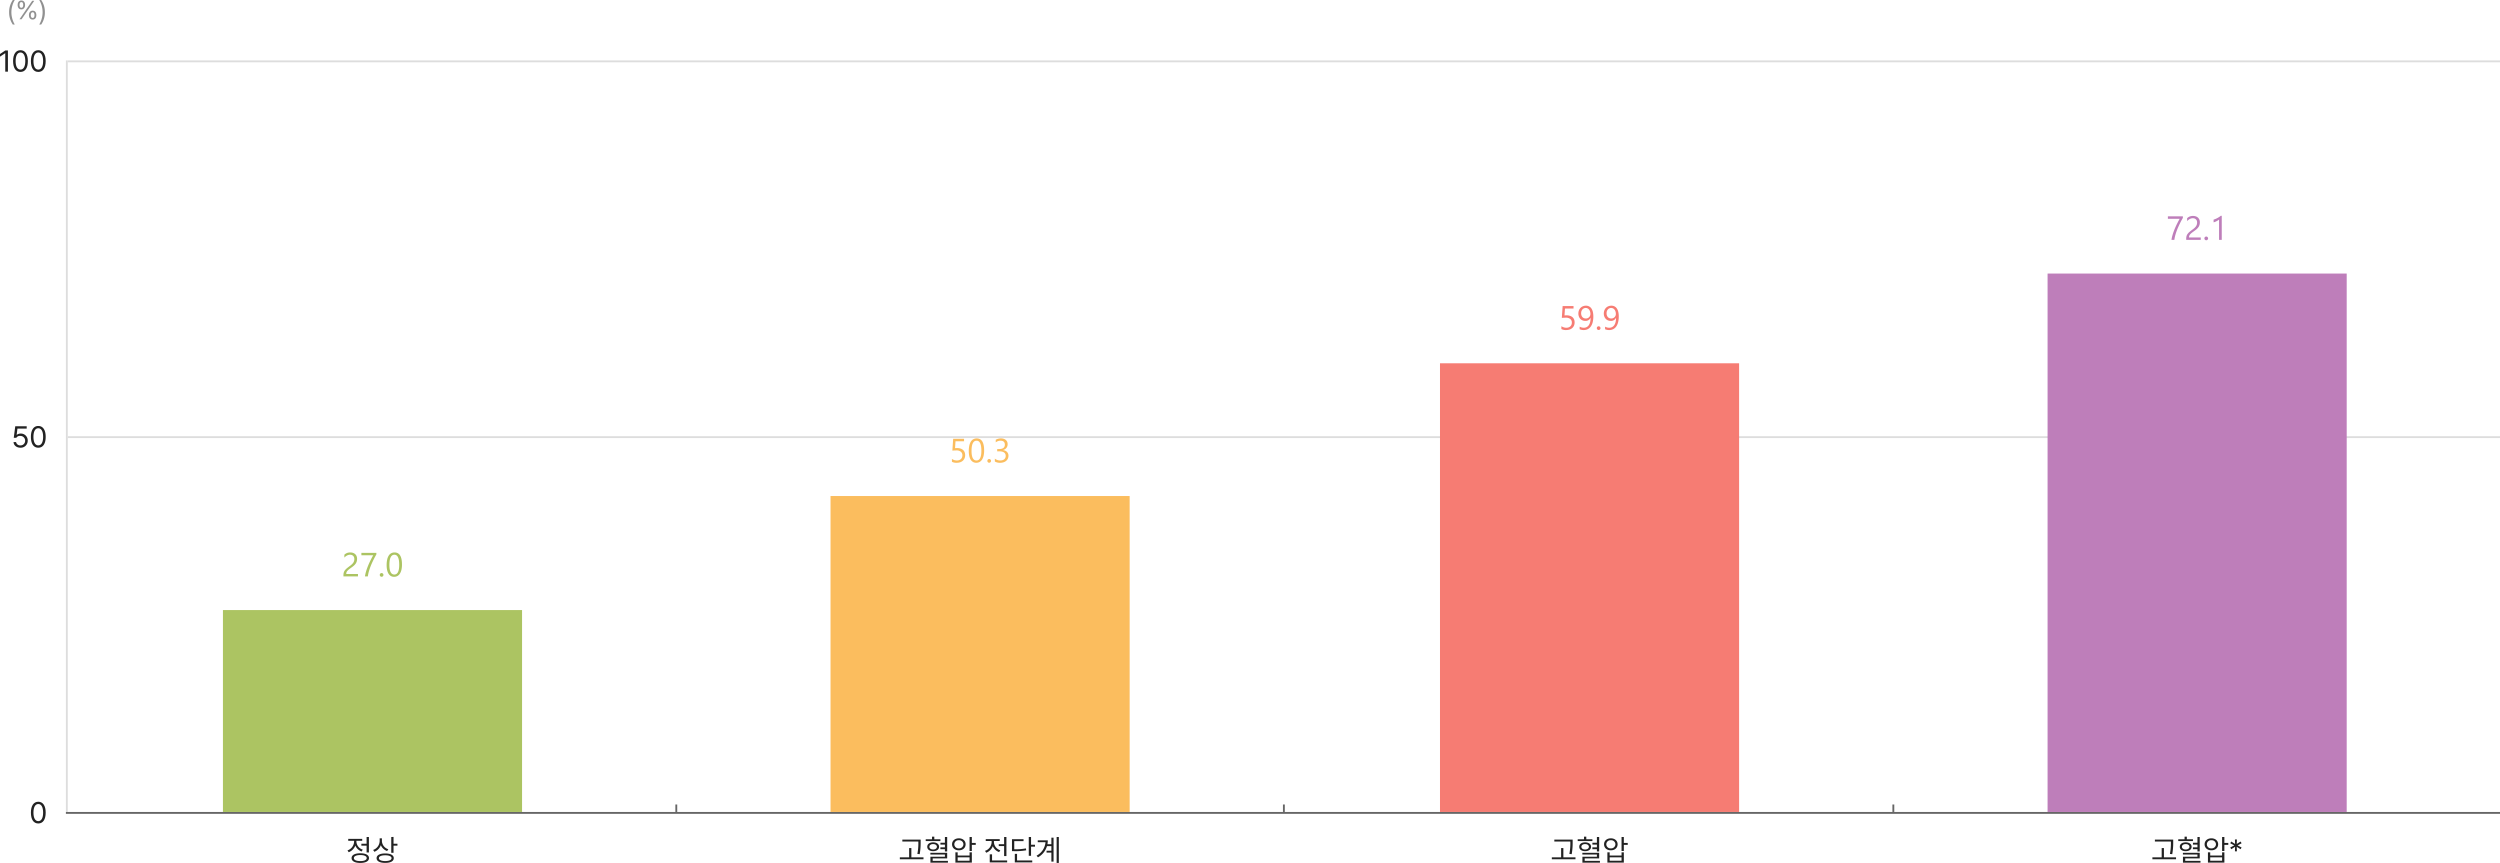
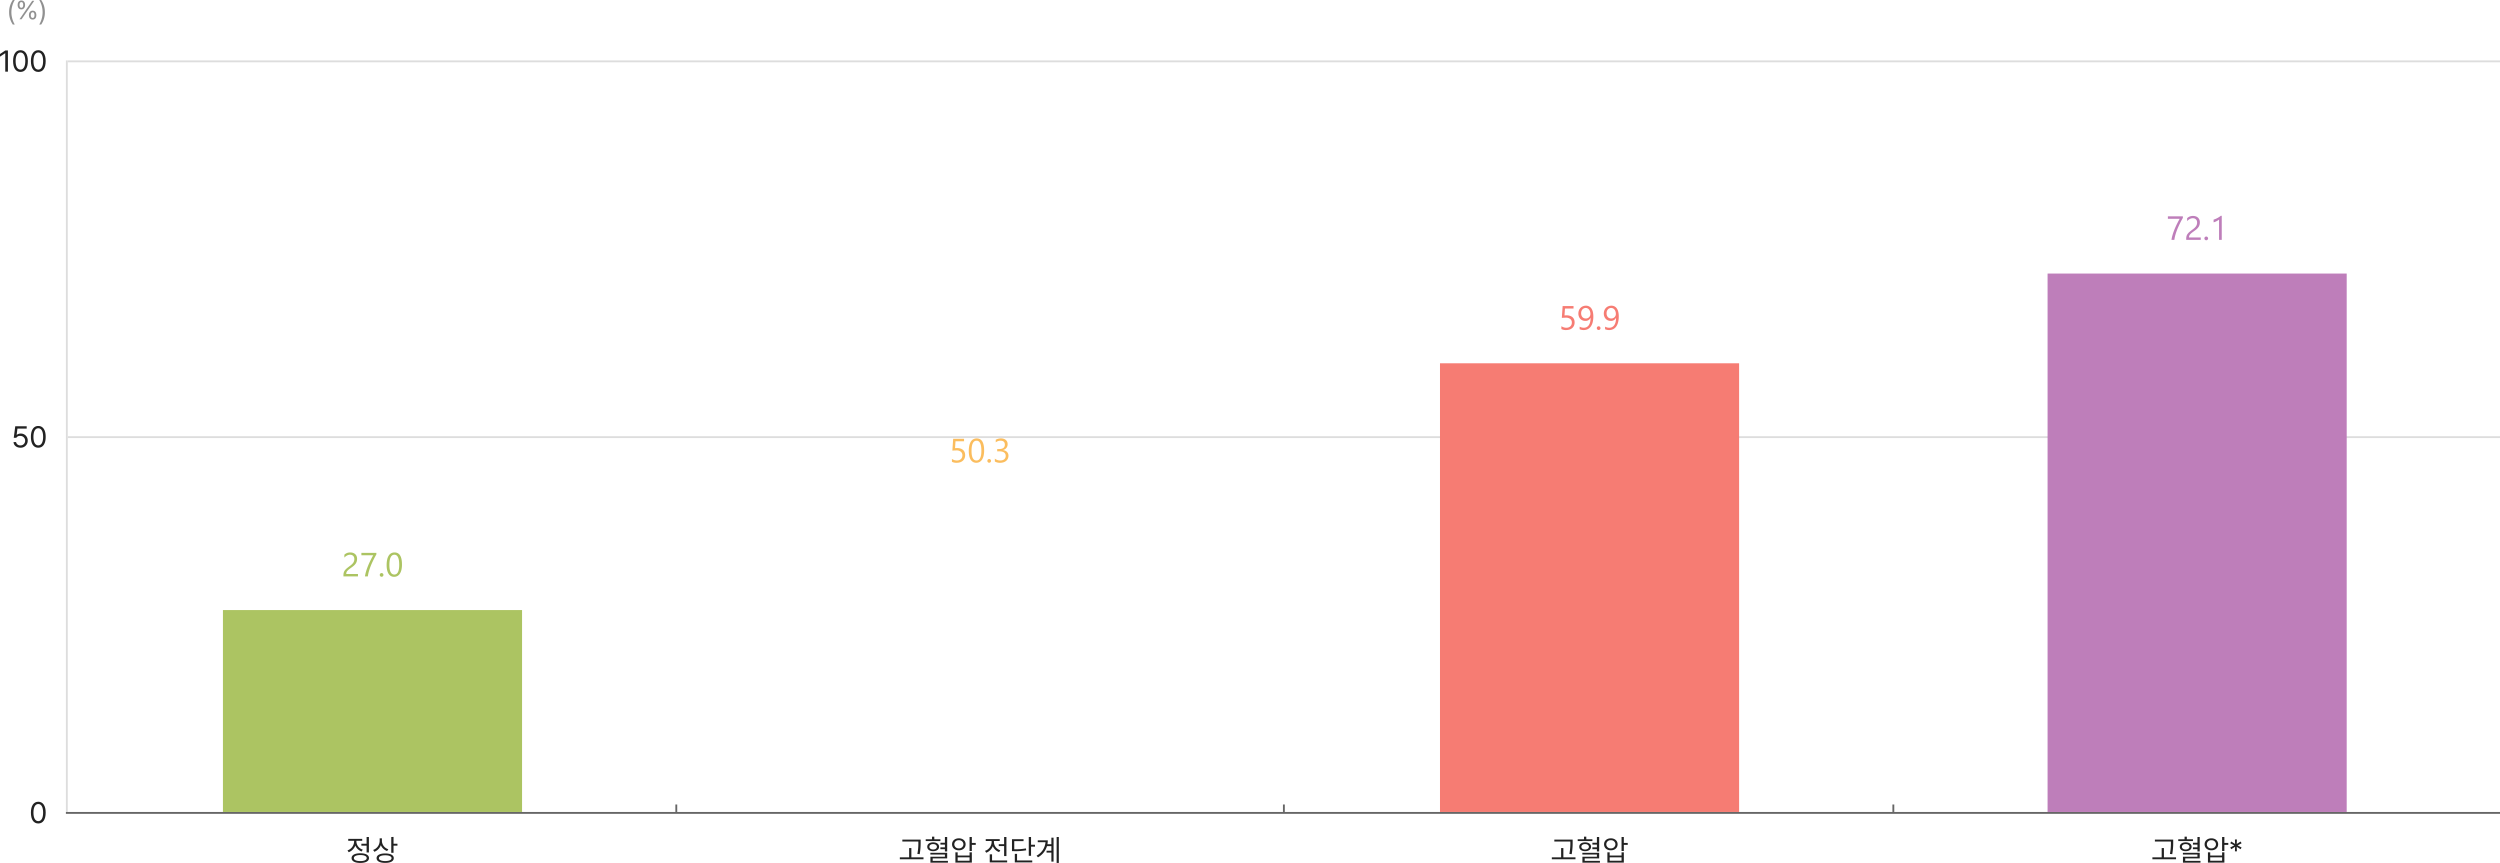
<svg xmlns="http://www.w3.org/2000/svg" width="1337.25" height="461.588" viewBox="0 0 1337.25 461.588">
  <path id="패스_60249" data-name="패스 60249" d="M12.078-12.625H10.844V-9h-2.8v1.016h2.8v3.641h1.234ZM7.469-3.906c-2.891,0-4.656.938-4.656,2.578S4.578,1.25,7.469,1.266c2.891-.016,4.656-.953,4.656-2.594S10.359-3.906,7.469-3.906Zm0,.953c2.125,0,3.438.609,3.438,1.625,0,1-1.312,1.609-3.437,1.609S4.016-.328,4.031-1.328C4.016-2.344,5.344-2.953,7.469-2.953ZM5.391-10.078v-.5H8.5v-1.031H1.016v1.031H4.156v.516A5.149,5.149,0,0,1,.625-5.453l.641.984A6.091,6.091,0,0,0,4.813-8.031,5.667,5.667,0,0,0,8.172-4.859l.641-.984A4.754,4.754,0,0,1,5.391-10.078Zm13.641-.3v-1.531h-1.2v1.438a5.19,5.19,0,0,1-3.484,4.781L15-4.7A5.935,5.935,0,0,0,18.453-8.25a5.773,5.773,0,0,0,3.359,3.156l.672-.969A4.8,4.8,0,0,1,19.031-10.375Zm6.219-2.25H24.031v8.453H25.25v-3.8h2.094V-9H25.25ZM20.8-3.812c-2.859,0-4.609.922-4.609,2.516,0,1.625,1.75,2.531,4.609,2.531S25.375.328,25.375-1.3C25.375-2.891,23.656-3.812,20.8-3.812Zm0,.984c2.109,0,3.391.578,3.391,1.531C24.188-.312,22.906.25,20.8.266,18.7.25,17.406-.312,17.422-1.3,17.406-2.25,18.7-2.828,20.8-2.828Z" transform="translate(185.25 460.322)" fill="#222" />
  <path id="패스_60246" data-name="패스 60246" d="M-31.789-11.219h-9.8V-10.2h8.563v.375a29.256,29.256,0,0,1-.531,6.266l1.25.141a34.323,34.323,0,0,0,.516-6.406Zm1.516,9.5h-6.484V-6.687h-1.2v4.969H-42.93V-.7h12.656Zm9.047-9.672h-3.266V-12.8h-1.219v1.406h-3.375v.969h7.859ZM-25.117-9.75c-1.875,0-3.156.922-3.141,2.375-.016,1.438,1.266,2.344,3.141,2.344,1.891,0,3.172-.906,3.172-2.344C-21.945-8.828-23.227-9.75-25.117-9.75Zm0,.938c1.188-.016,2,.563,2.016,1.438-.016.859-.828,1.453-2.016,1.453s-2-.594-2-1.453C-27.117-8.25-26.3-8.828-25.117-8.812Zm7.516-3.812H-18.82v3.094h-2.406v.969h2.406v1.484h-2.422v.984h2.422v1.234H-17.6Zm0,8.453h-9v.922h7.781v1.188h-7.75V1.109H-17.2V.172h-8.156V-1.172h7.75Zm6.234-7.734c-2.109,0-3.625,1.3-3.625,3.188,0,1.922,1.516,3.234,3.625,3.219,2.109.016,3.625-1.3,3.625-3.219C-7.742-10.609-9.258-11.906-11.367-11.906Zm0,1.031A2.232,2.232,0,0,1-8.914-8.719a2.265,2.265,0,0,1-2.453,2.188,2.228,2.228,0,0,1-2.422-2.187A2.2,2.2,0,0,1-11.367-10.875Zm6.953-1.75H-5.633v7.516h1.219v-3.3H-2.32V-9.437H-4.414Zm-7.578,8.2h-1.219v5.5h8.8v-5.5H-5.633v1.734h-6.359Zm0,4.5v-1.8h6.359v1.8ZM14.086-12.609H12.852v3.844H9.992V-7.75h2.859v5.328h1.234ZM14.477-.062H6.4V-3.344H5.164V.969h9.313ZM7.4-9.75v-.719h3.109v-1.016H3.023v1.016H6.164v.719A5.045,5.045,0,0,1,2.633-5.2l.641,1A6.007,6.007,0,0,0,6.8-7.7,5.717,5.717,0,0,0,10.18-4.531l.641-.984A4.754,4.754,0,0,1,7.4-9.75Zm19.859-2.875H26.039V-2.562h1.219V-7.453h2.109V-8.484H27.258Zm-4.016,1.2H17.055v6.391h1.078A31.946,31.946,0,0,0,24.664-5.5l-.156-1.016a28.743,28.743,0,0,1-6.234.453v-4.328h4.969ZM27.9-.062H19.773V-3.578h-1.2V.969H27.9ZM42.117-12.625H40.945V1.266h1.172ZM39.3-12.25H38.133v3.5H36.023a11.6,11.6,0,0,0,.188-2.094H30.836v1.016h4.156a9.018,9.018,0,0,1-4.781,7.2l.75.891a10.2,10.2,0,0,0,4.828-6h2.344v2.469H35.555V-4.25h2.578V.563H39.3Z" transform="translate(524.25 460.322)" fill="#222" />
  <path id="패스_60247" data-name="패스 60247" d="M-9.039-11.219h-9.8V-10.2h8.563v.375A29.256,29.256,0,0,1-10.8-3.562l1.25.141a34.323,34.323,0,0,0,.516-6.406Zm1.516,9.5h-6.484V-6.687h-1.2v4.969H-20.18V-.7H-7.523Zm9.047-9.672H-1.742V-12.8H-2.961v1.406H-6.336v.969H1.523ZM-2.367-9.75c-1.875,0-3.156.922-3.141,2.375-.016,1.438,1.266,2.344,3.141,2.344C-.477-5.031.8-5.937.8-7.375.8-8.828-.477-9.75-2.367-9.75Zm0,.938c1.188-.016,2,.563,2.016,1.438-.016.859-.828,1.453-2.016,1.453s-2-.594-2-1.453C-4.367-8.25-3.555-8.828-2.367-8.812Zm7.516-3.812H3.93v3.094H1.523v.969H3.93v1.484H1.508v.984H3.93v1.234H5.148Zm0,8.453h-9v.922H3.93v1.188H-3.82V1.109H5.555V.172H-2.6V-1.172h7.75Zm6.234-7.734c-2.109,0-3.625,1.3-3.625,3.188,0,1.922,1.516,3.234,3.625,3.219,2.109.016,3.625-1.3,3.625-3.219C15.008-10.609,13.492-11.906,11.383-11.906Zm0,1.031a2.232,2.232,0,0,1,2.453,2.156,2.265,2.265,0,0,1-2.453,2.188A2.228,2.228,0,0,1,8.961-8.719,2.2,2.2,0,0,1,11.383-10.875Zm6.953-1.75H17.117v7.516h1.219v-3.3H20.43V-9.437H18.336Zm-7.578,8.2H9.539v5.5h8.8v-5.5H17.117v1.734H10.758Zm0,4.5v-1.8h6.359v1.8Z" transform="translate(850.25 460.322)" fill="#222" />
  <path id="패스_60248" data-name="패스 60248" d="M-12.8-11.219h-9.8V-10.2h8.563v.375a29.256,29.256,0,0,1-.531,6.266l1.25.141A34.323,34.323,0,0,0-12.8-9.828Zm1.516,9.5h-6.484V-6.687h-1.2v4.969h-4.969V-.7h12.656Zm9.047-9.672H-5.508V-12.8H-6.727v1.406H-10.1v.969h7.859ZM-6.133-9.75c-1.875,0-3.156.922-3.141,2.375-.016,1.438,1.266,2.344,3.141,2.344,1.891,0,3.172-.906,3.172-2.344C-2.961-8.828-4.242-9.75-6.133-9.75Zm0,.938c1.188-.016,2,.563,2.016,1.438-.016.859-.828,1.453-2.016,1.453s-2-.594-2-1.453C-8.133-8.25-7.32-8.828-6.133-8.812Zm7.516-3.812H.164v3.094H-2.242v.969H.164v1.484H-2.258v.984H.164v1.234H1.383Zm0,8.453h-9v.922H.164v1.188h-7.75V1.109H1.789V.172H-6.367V-1.172h7.75Zm6.234-7.734c-2.109,0-3.625,1.3-3.625,3.188C3.992-6.8,5.508-5.484,7.617-5.5c2.109.016,3.625-1.3,3.625-3.219C11.242-10.609,9.727-11.906,7.617-11.906Zm0,1.031A2.232,2.232,0,0,1,10.07-8.719,2.265,2.265,0,0,1,7.617-6.531,2.228,2.228,0,0,1,5.2-8.719,2.2,2.2,0,0,1,7.617-10.875Zm6.953-1.75H13.352v7.516H14.57v-3.3h2.094V-9.437H14.57Zm-7.578,8.2H5.773v5.5h8.8v-5.5H13.352v1.734H6.992Zm0,4.5v-1.8h6.359v1.8ZM21.273-4.953,21.18-7.375l2.063,1.3L23.773-7,21.633-8.125l2.141-1.141-.531-.922-2.062,1.3.094-2.422H20.211L20.3-8.891l-2.062-1.3-.531.922,2.156,1.141L17.711-7l.531.922,2.063-1.3-.094,2.422Z" transform="translate(1175.25 460.322)" fill="#222" />
  <path id="패스_60242" data-name="패스 60242" d="M-21.016-11.312h-1.422L-25.25-9.437v1.422l2.75-1.828h.063V0h1.422ZM-14.3.156c2.5,0,3.953-2.109,3.953-5.812,0-3.672-1.469-5.812-3.953-5.812S-18.25-9.328-18.25-5.656C-18.25-1.953-16.812.156-14.3.156Zm0-1.25c-1.641,0-2.594-1.641-2.594-4.562s.969-4.594,2.594-4.594,2.578,1.672,2.578,4.594S-12.672-1.094-14.3-1.094ZM-4.766.156c2.5,0,3.953-2.109,3.953-5.812,0-3.672-1.469-5.812-3.953-5.812S-8.719-9.328-8.719-5.656C-8.719-1.953-7.281.156-4.766.156Zm0-1.25c-1.641,0-2.594-1.641-2.594-4.562s.969-4.594,2.594-4.594,2.578,1.672,2.578,4.594S-3.141-1.094-4.766-1.094Z" transform="translate(25.25 38.322)" fill="#222" />
  <path id="패스_60243" data-name="패스 60243" d="M-14.328.156a3.716,3.716,0,0,0,3.906-3.766,3.658,3.658,0,0,0-3.75-3.8,3.454,3.454,0,0,0-2.062.656h-.109l.422-3.312h4.953v-1.25h-6.125l-.8,6.188h1.359a2.182,2.182,0,0,1,2.109-1.016A2.531,2.531,0,0,1-11.8-3.578a2.447,2.447,0,0,1-2.531,2.5,2.177,2.177,0,0,1-2.312-1.766H-18C-17.922-1.109-16.375.156-14.328.156Zm9.563,0c2.5,0,3.953-2.109,3.953-5.812,0-3.672-1.469-5.812-3.953-5.812S-8.719-9.328-8.719-5.656C-8.719-1.953-7.281.156-4.766.156Zm0-1.25c-1.641,0-2.594-1.641-2.594-4.562s.969-4.594,2.594-4.594,2.578,1.672,2.578,4.594S-3.141-1.094-4.766-1.094Z" transform="translate(25.25 239.322)" fill="#222" />
  <path id="패스_60244" data-name="패스 60244" d="M-4.766.156c2.5,0,3.953-2.109,3.953-5.812,0-3.672-1.469-5.812-3.953-5.812S-8.719-9.328-8.719-5.656C-8.719-1.953-7.281.156-4.766.156Zm0-1.25c-1.641,0-2.594-1.641-2.594-4.562s.969-4.594,2.594-4.594,2.578,1.672,2.578,4.594S-3.141-1.094-4.766-1.094Z" transform="translate(25.25 440.322)" fill="#222" />
  <path id="패스_60245" data-name="패스 60245" d="M-20.371-3.773A11.363,11.363,0,0,0-18.4,2.789h1.039a13.182,13.182,0,0,1-1.791-6.562,13.127,13.127,0,0,1,1.791-6.549H-18.4A11.287,11.287,0,0,0-20.371-3.773ZM-13.822-5.3c1.271,0,1.982-.957,1.982-2.379,0-1.395-.684-2.365-1.982-2.365-1.258,0-1.982.971-1.982,2.365C-15.8-6.262-15.107-5.3-13.822-5.3Zm0-.848c-.656,0-.984-.6-.984-1.531s.328-1.518.984-1.518c.7-.014.984.6.984,1.518S-13.152-6.152-13.822-6.152ZM-7.779.137C-6.521.15-5.811-.82-5.811-2.229s-.684-2.379-1.969-2.379c-1.258,0-2,.971-1.982,2.379C-9.775-.82-9.064.15-7.779.137Zm0-.848c-.67,0-1-.6-1-1.518s.342-1.518,1-1.531c.684-.014.971.6.971,1.531S-7.123-.711-7.779-.711ZM-14.834,0h1.107l6.809-9.9H-8.025Zm13.59-3.773a11.287,11.287,0,0,0-1.969-6.549H-4.252A13.127,13.127,0,0,1-2.461-3.773,13.182,13.182,0,0,1-4.252,2.789h1.039A11.363,11.363,0,0,0-1.244-3.773Z" transform="translate(25.25 10.322)" fill="#222" opacity="0.5" />
  <rect id="사각형_13379" data-name="사각형 13379" width="1" height="402" transform="translate(35.25 32.322)" fill="#ddd" />
  <rect id="사각형_13380" data-name="사각형 13380" width="1301" height="1" transform="translate(36.25 32.322)" fill="#ddd" />
  <rect id="사각형_13381" data-name="사각형 13381" width="1301" height="1" transform="translate(36.25 233.322)" fill="#ddd" />
  <rect id="사각형_13387" data-name="사각형 13387" width="1302" height="1" transform="translate(35.25 434.322)" fill="#666" />
  <rect id="사각형_13385" data-name="사각형 13385" width="1" height="4" transform="translate(361.25 430.322)" fill="#666" />
  <rect id="사각형_13386" data-name="사각형 13386" width="1" height="4" transform="translate(686.25 430.322)" fill="#666" />
  <rect id="사각형_13388" data-name="사각형 13388" width="1" height="4" transform="translate(1012.25 430.322)" fill="#666" />
  <path id="패스_60250" data-name="패스 60250" d="M-9.721-9.3A2.606,2.606,0,0,0-9.9-10.31a2,2,0,0,0-.492-.716,2.017,2.017,0,0,0-.734-.426,2.874,2.874,0,0,0-.914-.141,3.023,3.023,0,0,0-.826.114,4.016,4.016,0,0,0-.787.316,4.839,4.839,0,0,0-.738.483,5.333,5.333,0,0,0-.664.624V-11.6a4.309,4.309,0,0,1,1.358-.9,4.781,4.781,0,0,1,1.833-.312,4.424,4.424,0,0,1,1.433.224,3.285,3.285,0,0,1,1.143.655,3.027,3.027,0,0,1,.76,1.063,3.587,3.587,0,0,1,.277,1.45,4.973,4.973,0,0,1-.171,1.354,4.186,4.186,0,0,1-.519,1.143A5.513,5.513,0,0,1-9.817-5.9a12.387,12.387,0,0,1-1.239,1q-.888.633-1.463,1.081a6.469,6.469,0,0,0-.914.839,2.436,2.436,0,0,0-.475.782,2.734,2.734,0,0,0-.136.9H-7.77V0h-7.778V-.624a5.2,5.2,0,0,1,.176-1.424,3.7,3.7,0,0,1,.58-1.169,6.487,6.487,0,0,1,1.059-1.107q.655-.554,1.6-1.248a10.141,10.141,0,0,0,1.147-.94,4.889,4.889,0,0,0,.743-.9,3.22,3.22,0,0,0,.4-.91A3.922,3.922,0,0,0-9.721-9.3Zm11.795-2.47q-.29.5-.7,1.248T.51-8.842q-.457.932-.932,2T-1.31-4.623q-.413,1.143-.725,2.316A17.229,17.229,0,0,0-2.487,0H-4.034a17.526,17.526,0,0,1,.488-2.3q.33-1.173.747-2.3t.883-2.175q.466-1.046.905-1.925t.8-1.551q.365-.672.584-1.05H-5.941v-1.3H2.074ZM4.86.193A.933.933,0,0,1,4.17-.1a.955.955,0,0,1-.286-.694.969.969,0,0,1,.286-.7.926.926,0,0,1,.69-.294.95.95,0,0,1,.7.294.962.962,0,0,1,.29.7.947.947,0,0,1-.29.694A.958.958,0,0,1,4.86.193ZM15.768-6.354a12.381,12.381,0,0,1-.286,2.8,6.533,6.533,0,0,1-.826,2.061A3.718,3.718,0,0,1,13.329-.215,3.633,3.633,0,0,1,11.54.22,3.393,3.393,0,0,1,9.848-.2,3.546,3.546,0,0,1,8.6-1.415a6.17,6.17,0,0,1-.773-1.964,12.146,12.146,0,0,1-.264-2.667,13.749,13.749,0,0,1,.277-2.918,6.674,6.674,0,0,1,.813-2.123A3.619,3.619,0,0,1,9.98-12.379a3.739,3.739,0,0,1,1.824-.435Q15.768-12.814,15.768-6.354Zm-1.477.141q0-5.379-2.558-5.379-2.7,0-2.7,5.476,0,5.106,2.646,5.106Q14.291-1.011,14.291-6.214Z" transform="translate(199.25 308.322)" fill="#acc462" />
  <path id="패스_60251" data-name="패스 60251" d="M-7.989-3.85a4.242,4.242,0,0,1-.316,1.67A3.651,3.651,0,0,1-9.207-.9a4.034,4.034,0,0,1-1.411.826,5.517,5.517,0,0,1-1.837.29,5.074,5.074,0,0,1-2.61-.527V-1.837a4.8,4.8,0,0,0,2.628.826,3.556,3.556,0,0,0,1.235-.2,2.744,2.744,0,0,0,.936-.562,2.408,2.408,0,0,0,.593-.87,2.945,2.945,0,0,0,.207-1.116,2.391,2.391,0,0,0-.826-1.929,3.623,3.623,0,0,0-2.4-.7q-.255,0-.536.009t-.562.022q-.281.013-.549.031t-.488.044L-14.4-12.6h5.827v1.3h-4.579L-13.4-7.6q.281-.018.6-.031t.563-.013a5.656,5.656,0,0,1,1.793.264,3.8,3.8,0,0,1,1.34.751,3.151,3.151,0,0,1,.835,1.2A4.2,4.2,0,0,1-7.989-3.85Zm10.151-2.5a12.381,12.381,0,0,1-.286,2.8A6.533,6.533,0,0,1,1.05-1.49,3.718,3.718,0,0,1-.277-.215,3.633,3.633,0,0,1-2.065.22,3.393,3.393,0,0,1-3.757-.2,3.546,3.546,0,0,1-5.01-1.415a6.17,6.17,0,0,1-.773-1.964,12.146,12.146,0,0,1-.264-2.667A13.749,13.749,0,0,1-5.77-8.965a6.674,6.674,0,0,1,.813-2.123,3.619,3.619,0,0,1,1.332-1.292A3.739,3.739,0,0,1-1.8-12.814Q2.162-12.814,2.162-6.354ZM.686-6.214q0-5.379-2.558-5.379-2.7,0-2.7,5.476,0,5.106,2.646,5.106Q.686-1.011.686-6.214ZM4.86.193A.933.933,0,0,1,4.17-.1a.955.955,0,0,1-.286-.694.969.969,0,0,1,.286-.7.926.926,0,0,1,.69-.294.95.95,0,0,1,.7.294.962.962,0,0,1,.29.7.947.947,0,0,1-.29.694A.958.958,0,0,1,4.86.193ZM15.179-3.568a3.674,3.674,0,0,1-.321,1.551,3.425,3.425,0,0,1-.905,1.2,4.178,4.178,0,0,1-1.4.769,5.67,5.67,0,0,1-1.8.272A5.236,5.236,0,0,1,7.884-.466V-2.013a4.592,4.592,0,0,0,2.918,1,3.965,3.965,0,0,0,1.191-.167,2.67,2.67,0,0,0,.914-.483,2.147,2.147,0,0,0,.589-.765A2.388,2.388,0,0,0,13.7-3.437q0-2.47-3.516-2.47H9.141V-7.128h.993q3.111,0,3.111-2.32,0-2.145-2.373-2.145a4.041,4.041,0,0,0-2.5.9v-1.4a5.476,5.476,0,0,1,2.865-.721,4.4,4.4,0,0,1,1.433.22,3.283,3.283,0,0,1,1.1.615,2.726,2.726,0,0,1,.708.949,2.93,2.93,0,0,1,.25,1.222,3.076,3.076,0,0,1-2.514,3.2v.035a3.976,3.976,0,0,1,1.187.312,3.166,3.166,0,0,1,.94.628,2.8,2.8,0,0,1,.62.91A2.9,2.9,0,0,1,15.179-3.568Z" transform="translate(524.25 247.322)" fill="#fbbd5e" />
  <path id="패스_60252" data-name="패스 60252" d="M-7.989-3.85a4.242,4.242,0,0,1-.316,1.67A3.651,3.651,0,0,1-9.207-.9a4.034,4.034,0,0,1-1.411.826,5.517,5.517,0,0,1-1.837.29,5.074,5.074,0,0,1-2.61-.527V-1.837a4.8,4.8,0,0,0,2.628.826,3.556,3.556,0,0,0,1.235-.2,2.744,2.744,0,0,0,.936-.562,2.408,2.408,0,0,0,.593-.87,2.945,2.945,0,0,0,.207-1.116,2.391,2.391,0,0,0-.826-1.929,3.623,3.623,0,0,0-2.4-.7q-.255,0-.536.009t-.562.022q-.281.013-.549.031t-.488.044L-14.4-12.6h5.827v1.3h-4.579L-13.4-7.6q.281-.018.6-.031t.563-.013a5.656,5.656,0,0,1,1.793.264,3.8,3.8,0,0,1,1.34.751,3.151,3.151,0,0,1,.835,1.2A4.2,4.2,0,0,1-7.989-3.85ZM2.021-7.058a12.554,12.554,0,0,1-.343,3.081,6.872,6.872,0,0,1-1,2.285A4.435,4.435,0,0,1-.932-.268,4.663,4.663,0,0,1-3.094.22a5.179,5.179,0,0,1-2.2-.439V-1.6a4.479,4.479,0,0,0,2.232.589,3.242,3.242,0,0,0,1.525-.352A3.158,3.158,0,0,0-.4-2.386,5.027,5.027,0,0,0,.316-4.043,9.354,9.354,0,0,0,.563-6.3H.527A2.879,2.879,0,0,1-2.285-4.676a3.782,3.782,0,0,1-1.485-.286A3.4,3.4,0,0,1-4.939-5.77,3.7,3.7,0,0,1-5.7-7.014,4.466,4.466,0,0,1-5.977-8.6a4.634,4.634,0,0,1,.3-1.705,3.974,3.974,0,0,1,.844-1.332,3.775,3.775,0,0,1,1.283-.866,4.2,4.2,0,0,1,1.622-.308,3.59,3.59,0,0,1,1.683.382A3.373,3.373,0,0,1,.993-11.316,5.515,5.515,0,0,1,1.758-9.51,10.312,10.312,0,0,1,2.021-7.058ZM.466-8.35A4.388,4.388,0,0,0,.277-9.677,3.213,3.213,0,0,0-.246-10.7a2.346,2.346,0,0,0-.8-.659,2.2,2.2,0,0,0-1.006-.233,2.282,2.282,0,0,0-.967.207,2.324,2.324,0,0,0-.778.58,2.77,2.77,0,0,0-.519.888A3.225,3.225,0,0,0-4.5-8.8a3.686,3.686,0,0,0,.18,1.2,2.5,2.5,0,0,0,.514.892,2.22,2.22,0,0,0,.8.558,2.714,2.714,0,0,0,1.042.193,2.387,2.387,0,0,0,.945-.189,2.5,2.5,0,0,0,.773-.51,2.349,2.349,0,0,0,.519-.756A2.324,2.324,0,0,0,.466-8.35ZM4.86.193A.933.933,0,0,1,4.17-.1a.955.955,0,0,1-.286-.694.969.969,0,0,1,.286-.7.926.926,0,0,1,.69-.294.95.95,0,0,1,.7.294.962.962,0,0,1,.29.7.947.947,0,0,1-.29.694A.958.958,0,0,1,4.86.193ZM15.627-7.058a12.554,12.554,0,0,1-.343,3.081,6.872,6.872,0,0,1-1,2.285A4.435,4.435,0,0,1,12.674-.268,4.663,4.663,0,0,1,10.512.22a5.179,5.179,0,0,1-2.2-.439V-1.6a4.479,4.479,0,0,0,2.232.589,3.242,3.242,0,0,0,1.525-.352A3.158,3.158,0,0,0,13.21-2.386a5.027,5.027,0,0,0,.712-1.657A9.354,9.354,0,0,0,14.168-6.3h-.035A2.879,2.879,0,0,1,11.32-4.676a3.782,3.782,0,0,1-1.485-.286A3.4,3.4,0,0,1,8.666-5.77,3.7,3.7,0,0,1,7.9-7.014,4.466,4.466,0,0,1,7.629-8.6a4.634,4.634,0,0,1,.3-1.705,3.974,3.974,0,0,1,.844-1.332,3.775,3.775,0,0,1,1.283-.866,4.2,4.2,0,0,1,1.622-.308,3.59,3.59,0,0,1,1.683.382A3.373,3.373,0,0,1,14.6-11.316a5.515,5.515,0,0,1,.765,1.806A10.312,10.312,0,0,1,15.627-7.058ZM14.071-8.35a4.388,4.388,0,0,0-.189-1.327,3.213,3.213,0,0,0-.523-1.024,2.346,2.346,0,0,0-.8-.659,2.2,2.2,0,0,0-1.006-.233,2.282,2.282,0,0,0-.967.207,2.324,2.324,0,0,0-.778.58,2.77,2.77,0,0,0-.519.888A3.225,3.225,0,0,0,9.105-8.8a3.686,3.686,0,0,0,.18,1.2A2.5,2.5,0,0,0,9.8-6.71a2.22,2.22,0,0,0,.8.558,2.714,2.714,0,0,0,1.042.193,2.387,2.387,0,0,0,.945-.189,2.5,2.5,0,0,0,.773-.51,2.349,2.349,0,0,0,.519-.756A2.324,2.324,0,0,0,14.071-8.35Z" transform="translate(850.25 176.322)" fill="#f67c73" />
  <path id="패스_60253" data-name="패스 60253" d="M-7.629-11.769q-.29.5-.7,1.248t-.866,1.679q-.457.932-.932,2t-.888,2.215q-.413,1.143-.725,2.316A17.229,17.229,0,0,0-12.19,0h-1.547a17.526,17.526,0,0,1,.488-2.3q.33-1.173.747-2.3t.883-2.175q.466-1.046.905-1.925t.8-1.551q.365-.672.584-1.05h-6.319v-1.3h8.016ZM-.018-9.3A2.606,2.606,0,0,0-.2-10.31a2,2,0,0,0-.492-.716,2.017,2.017,0,0,0-.734-.426,2.874,2.874,0,0,0-.914-.141,3.023,3.023,0,0,0-.826.114,4.016,4.016,0,0,0-.787.316,4.839,4.839,0,0,0-.738.483,5.333,5.333,0,0,0-.664.624V-11.6a4.309,4.309,0,0,1,1.358-.9,4.781,4.781,0,0,1,1.833-.312,4.424,4.424,0,0,1,1.433.224,3.285,3.285,0,0,1,1.143.655,3.027,3.027,0,0,1,.76,1.063,3.587,3.587,0,0,1,.277,1.45,4.973,4.973,0,0,1-.171,1.354A4.186,4.186,0,0,1,.76-6.926,5.513,5.513,0,0,1-.114-5.9a12.387,12.387,0,0,1-1.239,1q-.888.633-1.463,1.081a6.469,6.469,0,0,0-.914.839,2.436,2.436,0,0,0-.475.782,2.734,2.734,0,0,0-.136.9H1.934V0H-5.845V-.624a5.2,5.2,0,0,1,.176-1.424,3.7,3.7,0,0,1,.58-1.169A6.487,6.487,0,0,1-4.03-4.324q.655-.554,1.6-1.248a10.141,10.141,0,0,0,1.147-.94,4.889,4.889,0,0,0,.743-.9,3.22,3.22,0,0,0,.4-.91A3.922,3.922,0,0,0-.018-9.3ZM4.86.193A.933.933,0,0,1,4.17-.1a.955.955,0,0,1-.286-.694.969.969,0,0,1,.286-.7.926.926,0,0,1,.69-.294.95.95,0,0,1,.7.294.962.962,0,0,1,.29.7.947.947,0,0,1-.29.694A.958.958,0,0,1,4.86.193ZM13.166,0H11.725V-10.89a3.336,3.336,0,0,1-.488.382,7.951,7.951,0,0,1-.721.426q-.4.211-.844.4a6.132,6.132,0,0,1-.866.29v-1.459a8.379,8.379,0,0,0,1.006-.356q.532-.224,1.046-.5t.971-.58a7.71,7.71,0,0,0,.791-.593h.545Z" transform="translate(1175.25 128.322)" fill="#be7eba" />
  <rect id="사각형_13807" data-name="사각형 13807" width="160" height="108" transform="translate(119.25 326.322)" fill="#acc462" />
-   <rect id="사각형_13808" data-name="사각형 13808" width="160" height="169" transform="translate(444.25 265.322)" fill="#fbbd5e" />
  <rect id="사각형_13809" data-name="사각형 13809" width="160" height="240" transform="translate(770.25 194.322)" fill="#f67c73" />
  <rect id="사각형_13810" data-name="사각형 13810" width="160" height="288" transform="translate(1095.25 146.322)" fill="#be7eba" />
</svg>